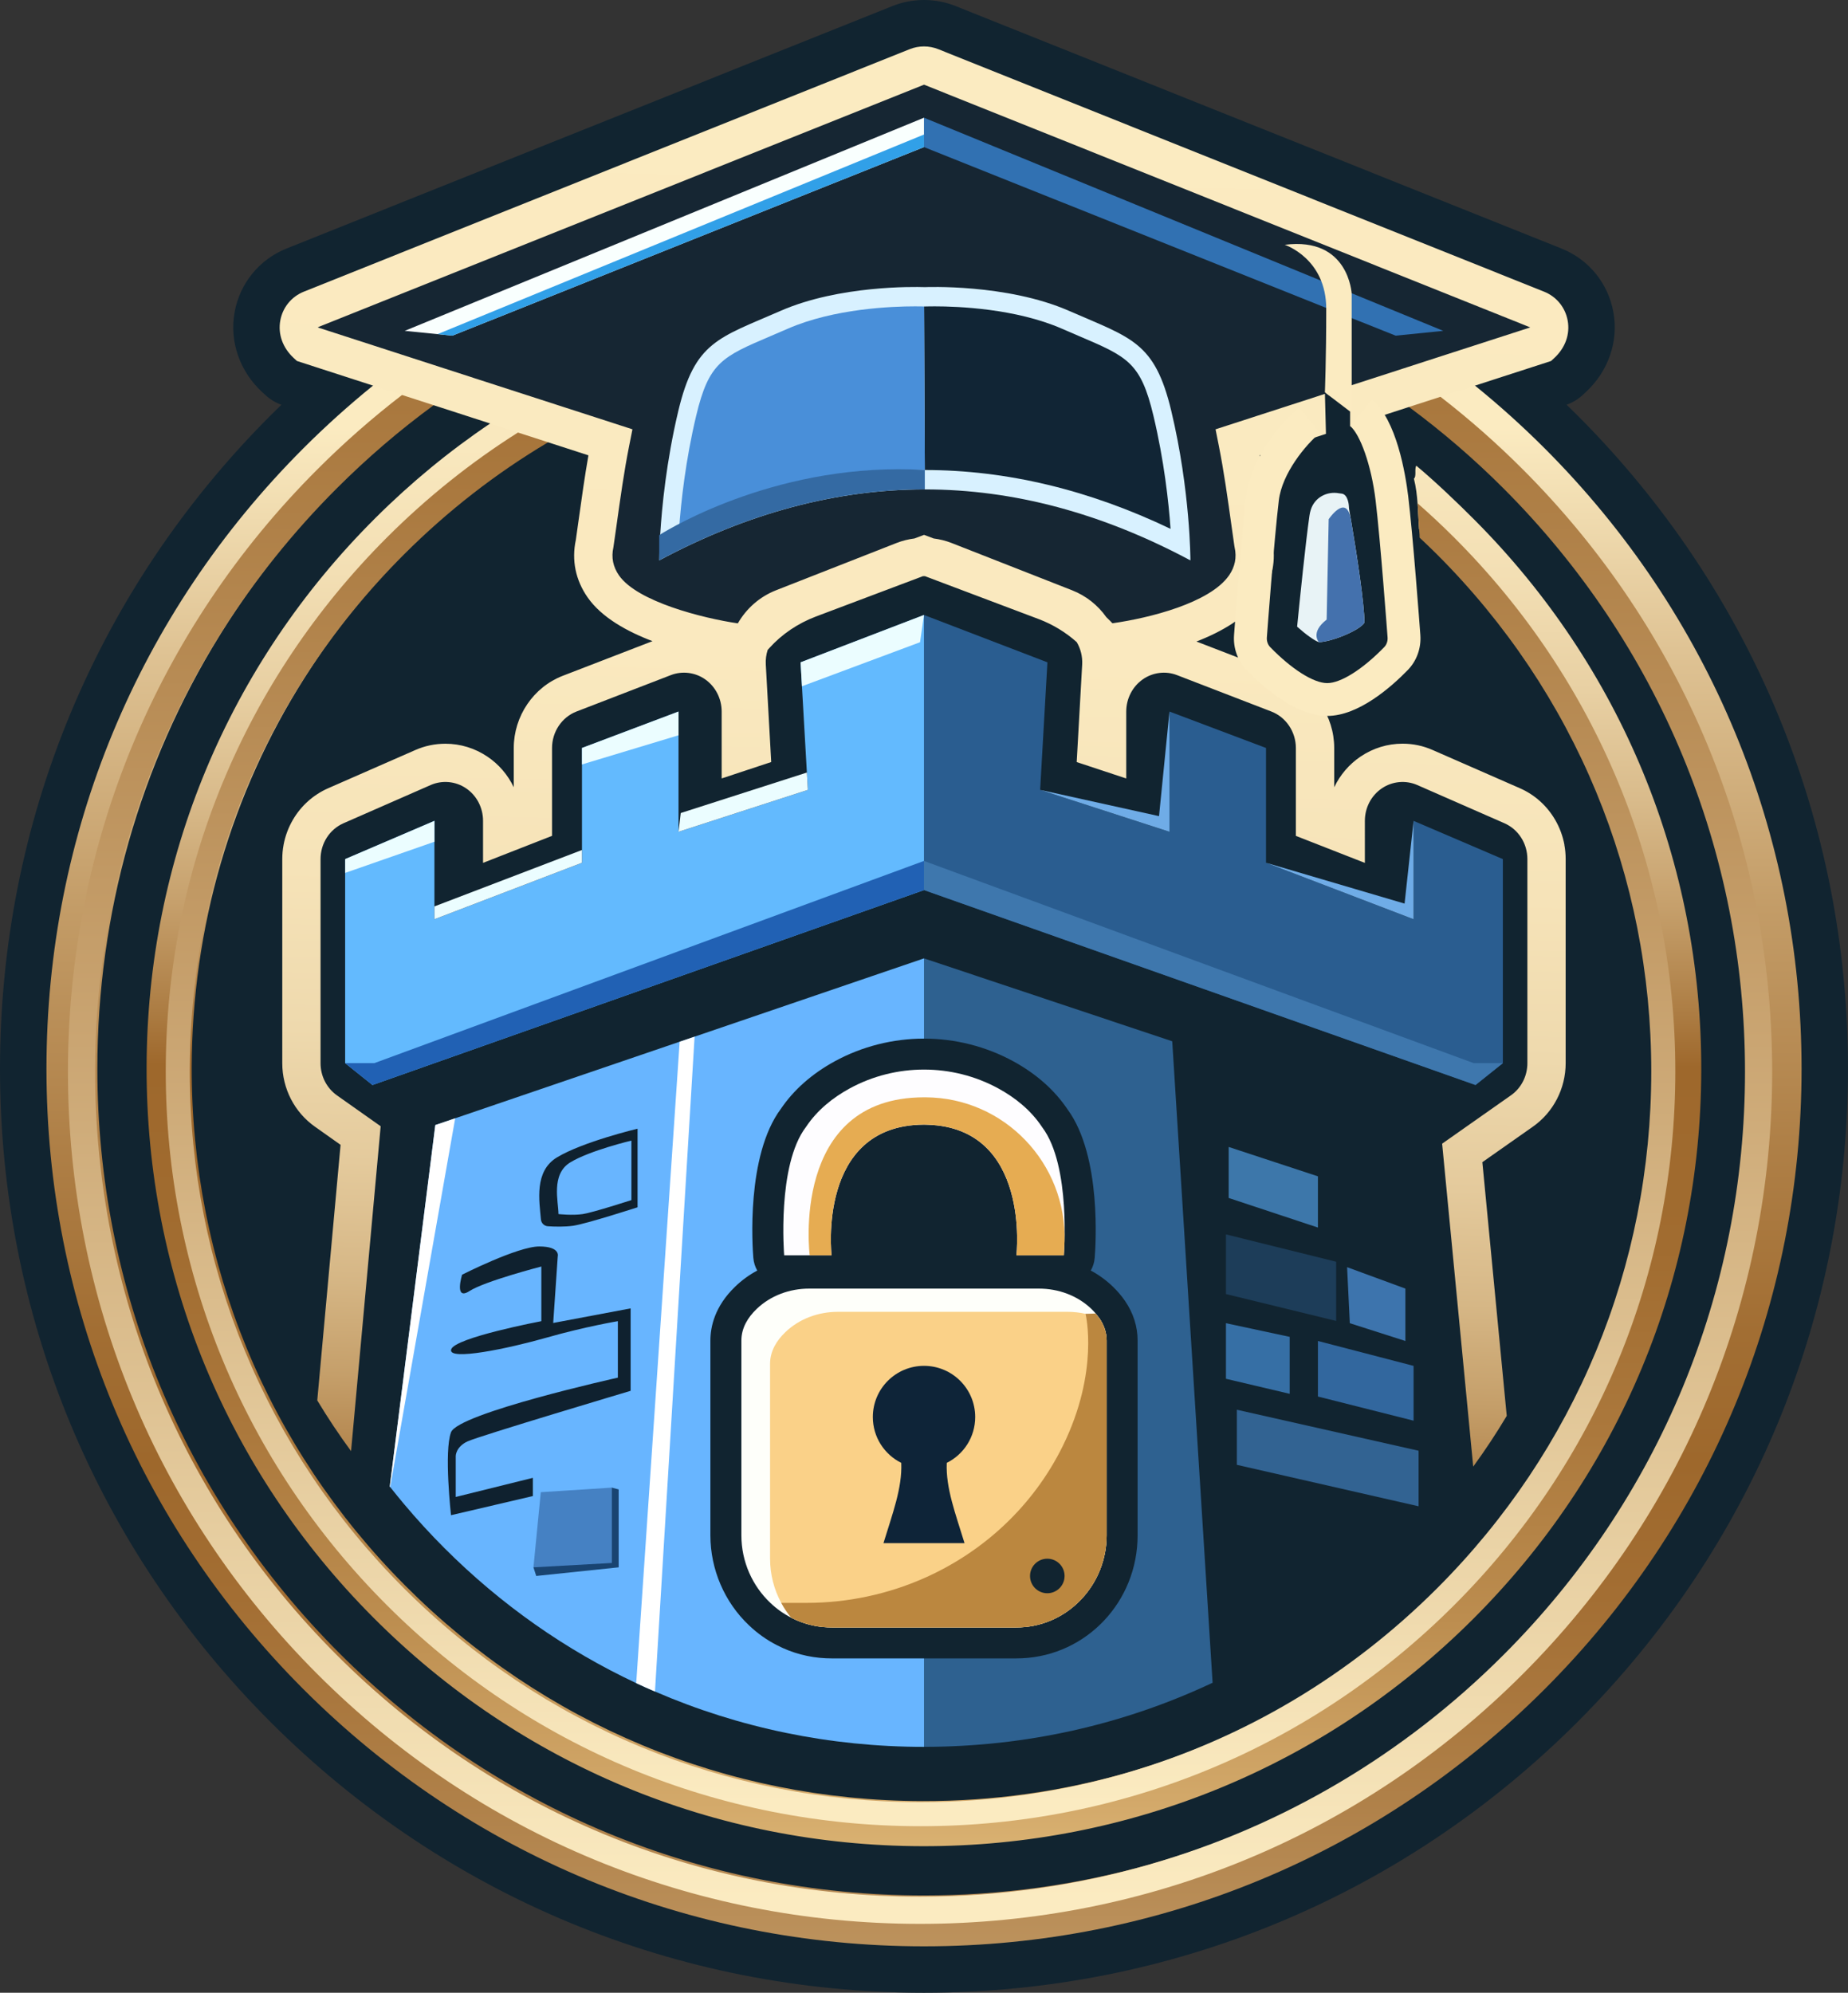
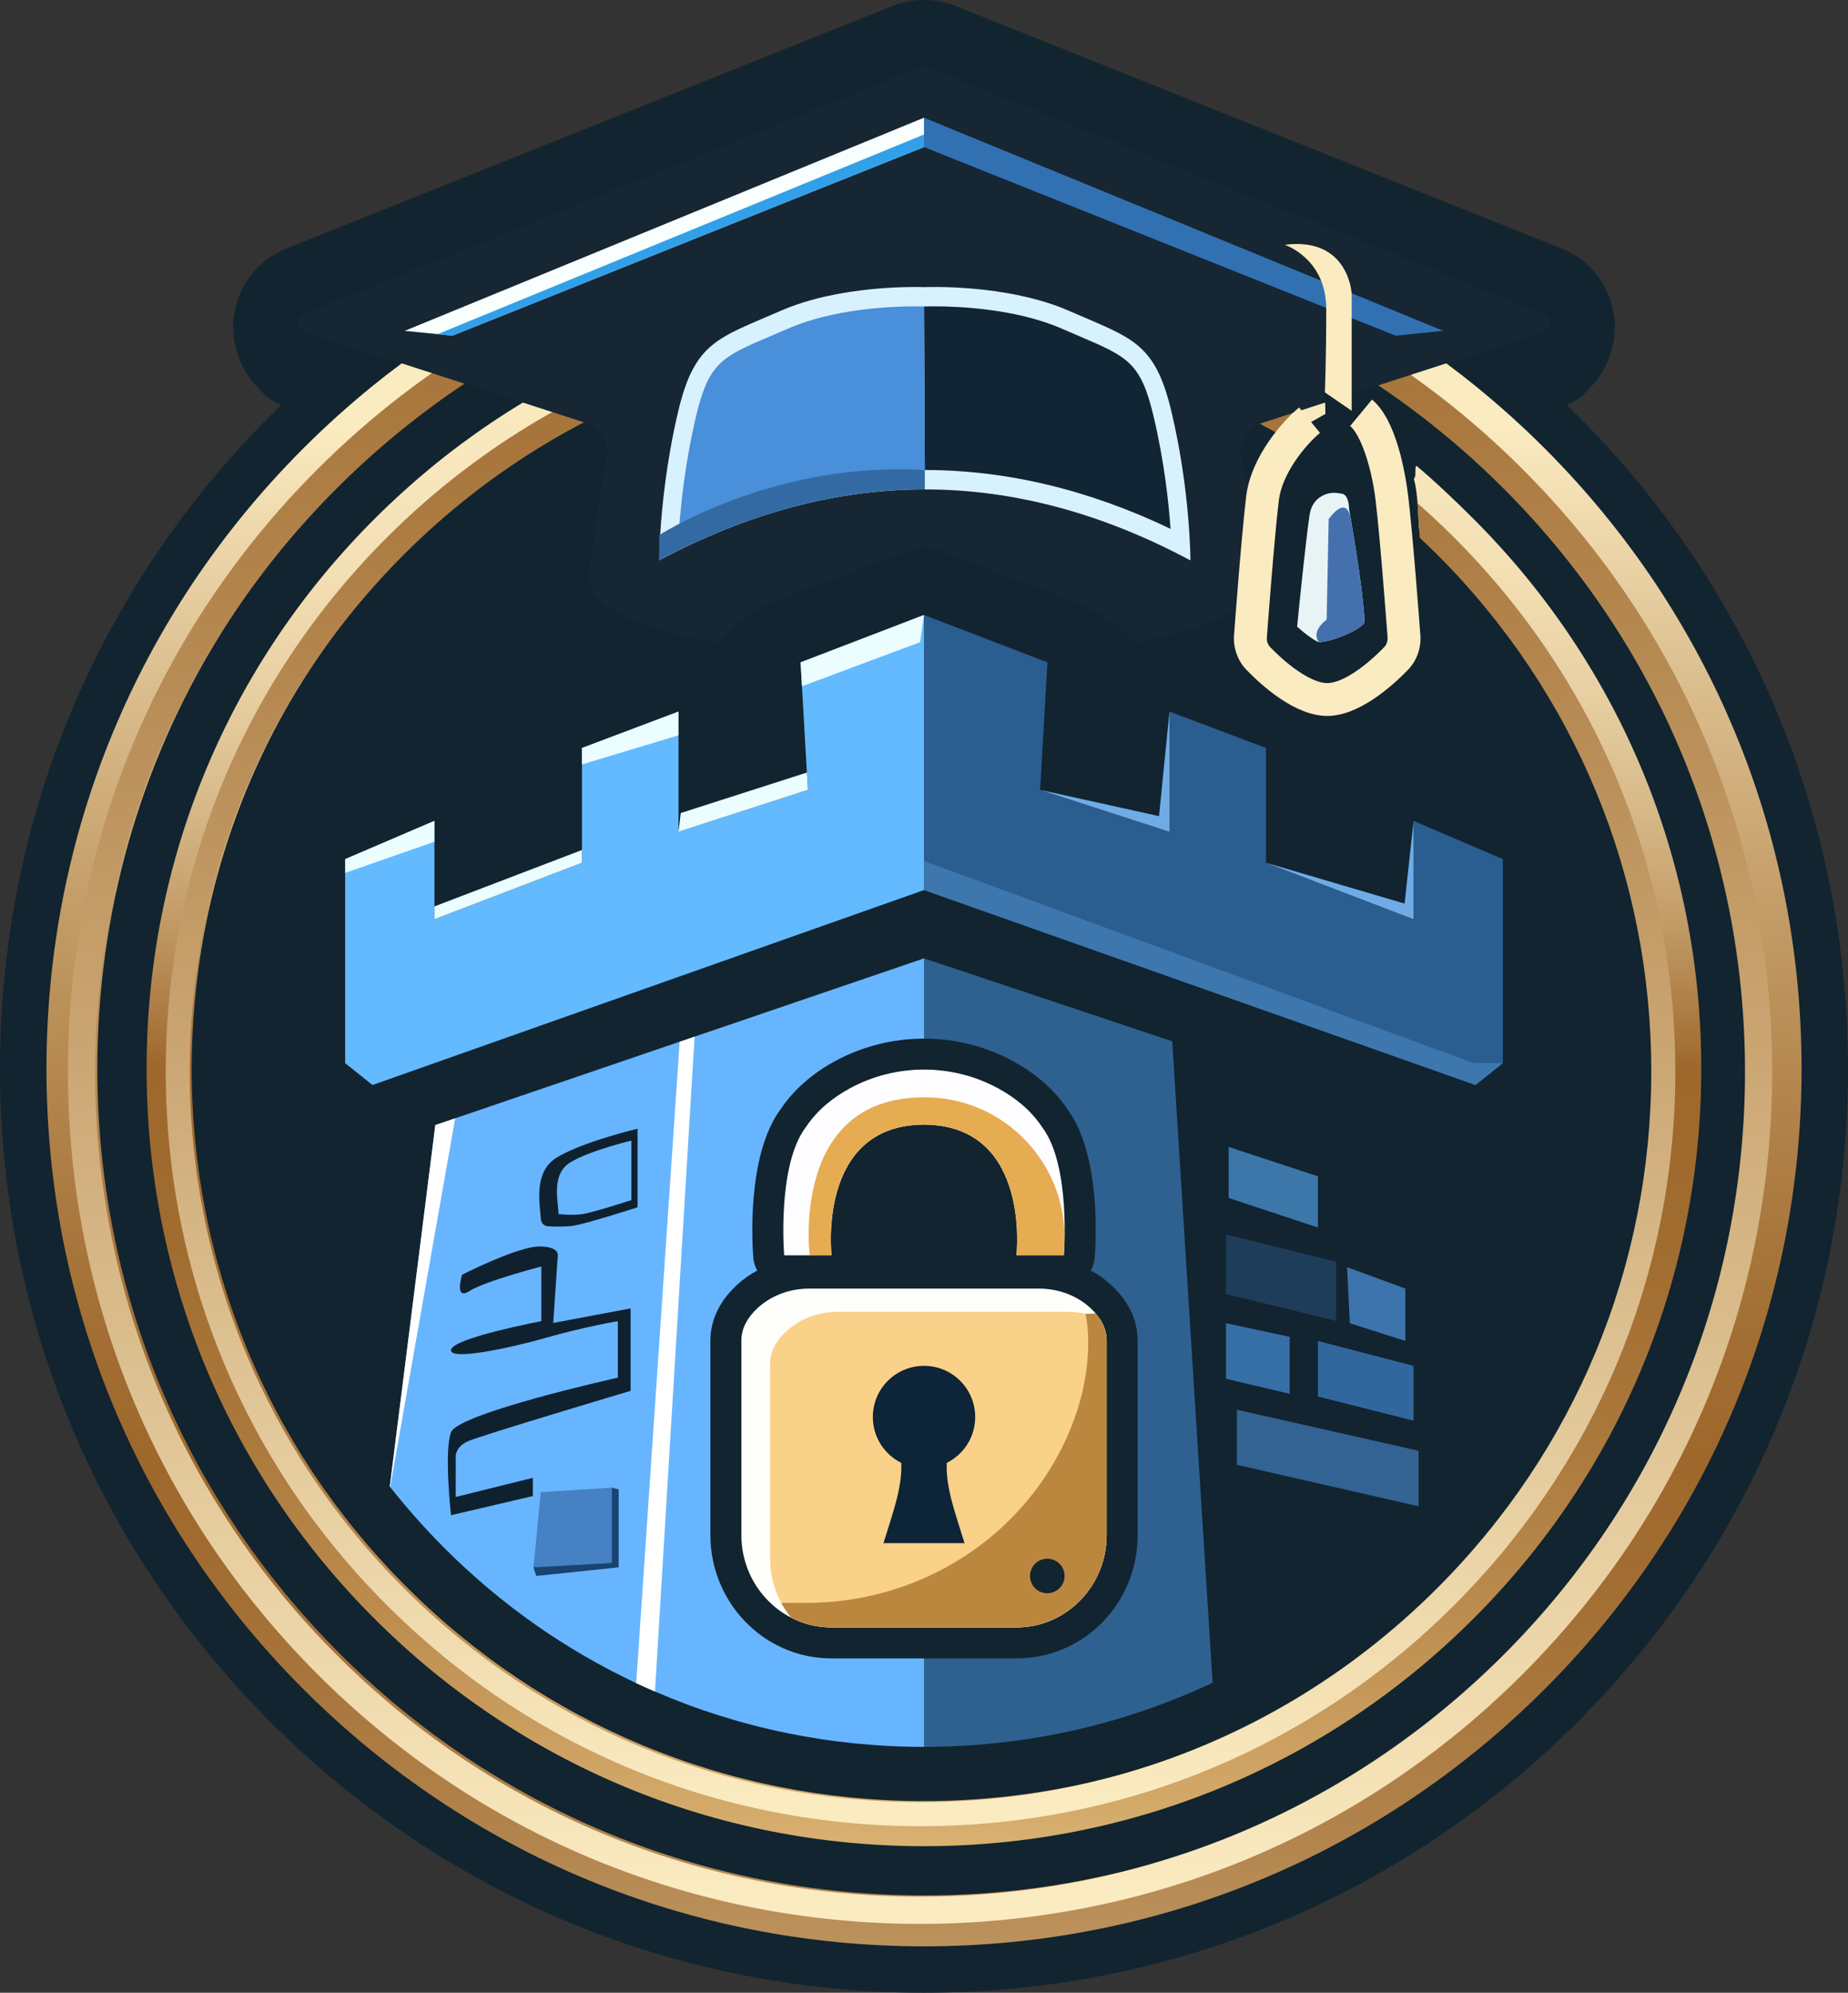
<svg xmlns="http://www.w3.org/2000/svg" version="1.1" id="Layer_1" x="0px" y="0px" viewBox="0 0 618.47 666.87" style="enable-background:new 0 0 618.47 666.87;" xml:space="preserve">
  <rect x="0" y="0" width="618.47" height="666.87" fill="#333333" stroke="none" />
  <style type="text/css">
	.st0{fill:#112430;}
	.st1{fill:url(#SVGID_1_);}
	.st2{fill:url(#SVGID_2_);}
	.st3{fill:url(#SVGID_3_);}
	.st4{fill:url(#SVGID_4_);}
	.st5{fill:#2E6190;}
	.st6{fill:#63BAFE;}
	.st7{fill:#2161B4;}
	.st8{fill:#2A5D90;}
	.st9{fill:#3E77AD;}
	.st10{fill:#68B5FF;}
	.st11{fill:#BB873F;}
	.st12{fill:#3D77AA;}
	.st13{fill:#1D3D59;}
	.st14{fill:#3D74AD;}
	.st15{fill:#366FA5;}
	.st16{fill:#32679E;}
	.st17{fill:#326392;}
	.st18{fill:#0F212F;}
	.st19{fill:#194471;}
	.st20{fill:#4581C3;}
	.st21{fill:#FFFFFF;}
	.st22{fill:#CAF1FB;}
	.st23{fill:#162633;}
	.st24{fill:#D8F1FF;}
	.st25{fill:#112535;}
	.st26{fill:#498FD9;}
	.st27{fill:#346AA3;}
	.st28{fill:#F9FFFE;}
	.st29{fill:#31A0E8;}
	.st30{fill:#3171B2;}
	.st31{fill:url(#SVGID_5_);}
	.st32{fill:#E8F3F6;}
	.st33{fill:#4471AD;}
	.st34{fill:#FEFFFA;}
	.st35{fill:#FAD188;}
	.st36{fill:#FEFDFF;}
	.st37{fill:#E6AC52;}
	.st38{fill:#0E2438;}
	.st39{fill:#FBEBC1;}
	.st40{fill:#EBFDFF;}
	.st41{fill:#6FACE7;}
</style>
  <g>
    <path class="st0" d="M527.9,138.99c-1.19-1.19-2.4-2.37-3.61-3.55c1.96-0.69,3.77-1.78,5.32-3.19l1.02-0.95   c7.63-6.99,11.12-17.04,9.31-26.87c-1.76-9.68-8.26-17.63-17.4-21.27L319.81,2.02C316.44,0.69,312.87,0,309.24,0   c-3.65,0-7.2,0.69-10.56,2.02L95.93,83.15c-9.14,3.66-15.64,11.62-17.41,21.29c-1.79,9.82,1.69,19.88,9.32,26.87l1.04,0.95   c1.53,1.4,3.34,2.5,5.3,3.19c-1.21,1.18-2.41,2.36-3.61,3.55C32.17,197.39,0,275.05,0,357.65c0,82.6,32.17,160.25,90.57,218.66   c58.42,58.4,136.06,90.56,218.66,90.56c82.59,0,160.24-32.16,218.66-90.56c58.4-58.41,90.57-136.06,90.57-218.66   C618.47,275.05,586.3,197.39,527.9,138.99z" />
    <linearGradient id="SVGID_1_" gradientUnits="userSpaceOnUse" x1="309.235" y1="41.199" x2="309.235" y2="941.315">
      <stop offset="0.113" style="stop-color:#FBEBC1" />
      <stop offset="0.196" style="stop-color:#DFC394" />
      <stop offset="0.292" style="stop-color:#C39C67" />
      <stop offset="0.378" style="stop-color:#AF8047" />
      <stop offset="0.449" style="stop-color:#A26E33" />
      <stop offset="0.498" style="stop-color:#9E682C" />
      <stop offset="0.548" style="stop-color:#A36E33" />
      <stop offset="0.622" style="stop-color:#AF8048" />
      <stop offset="0.712" style="stop-color:#C49D69" />
      <stop offset="0.813" style="stop-color:#E0C596" />
      <stop offset="0.895" style="stop-color:#FBEBC1" />
    </linearGradient>
    <path class="st1" d="M516.9,149.99c-7.43-7.43-15.21-14.42-23.27-20.95c-3.15-2.55-6.35-5.04-9.59-7.44   c-0.92-0.69-1.84-1.37-2.77-2.04c-3.58-2.61-7.23-5.13-10.93-7.55c-5.87-3.88-11.87-7.52-17.98-10.95   c-3.14-1.76-6.32-3.46-9.52-5.1c-27.5-14.08-57.12-23.69-87.94-28.48c-14.98-2.32-30.23-3.51-45.67-3.51   c-15.45,0-30.71,1.18-45.69,3.52c-5.54,0.85-11.04,1.87-16.49,3.04c-33.89,7.27-66.06,20.47-95.27,39.1   c-1.22,0.77-2.43,1.56-3.64,2.37c-3.71,2.42-7.37,4.96-10.96,7.58c-0.93,0.66-1.85,1.34-2.75,2.02c-3.24,2.4-6.44,4.89-9.59,7.44   c-8.06,6.53-15.84,13.52-23.27,20.95C46.1,205.46,15.55,279.21,15.55,357.65c0,78.45,30.55,152.2,86.02,207.67   c55.48,55.47,129.22,86.02,207.67,86.02c78.44,0,152.19-30.55,207.67-86.02c55.47-55.47,86.02-129.22,86.02-207.67   C602.92,279.21,572.37,205.46,516.9,149.99z M385.35,623.76c-0.08,0.03-0.15,0.06-0.24,0.08c-24.38,6.9-49.85,10.47-75.87,10.47   c-73.91,0-143.37-28.77-195.63-81.03c-52.25-52.26-81.03-121.73-81.03-195.63c0-51.96,14.22-101.73,40.83-144.87   c0.34-0.56,0.7-1.13,1.05-1.69c11.02-17.57,24.11-34.03,39.14-49.07c9.7-9.7,20.01-18.59,30.81-26.64c3.35-2.5,6.75-4.91,10.2-7.23   c0.97-0.67,1.96-1.33,2.95-1.97c44.67-29.41,96.95-45.18,151.67-45.18c47.86,0,93.86,12.07,134.54,34.76   c2.89,1.63,5.76,3.28,8.59,5.01c2.88,1.75,5.73,3.54,8.54,5.41c1,0.64,1.98,1.29,2.95,1.97c3.45,2.32,6.85,4.73,10.2,7.23   c10.81,8.05,21.11,16.94,30.81,26.64c52.25,52.26,81.03,121.74,81.03,195.63c0,73.9-28.78,143.39-81.03,195.63   C471.08,587.07,430.08,611.05,385.35,623.76z" />
    <linearGradient id="SVGID_2_" gradientUnits="userSpaceOnUse" x1="307.914" y1="635.164" x2="307.914" y2="-791.605">
      <stop offset="0" style="stop-color:#FBEBC1" />
      <stop offset="0.201" style="stop-color:#CAA572" />
      <stop offset="0.346" style="stop-color:#AA793F" />
      <stop offset="0.418" style="stop-color:#9E682C" />
      <stop offset="0.79" style="stop-color:#C69A5B" />
      <stop offset="1" style="stop-color:#D9B171" />
    </linearGradient>
    <path class="st2" d="M509.56,157c-8.72-8.72-17.9-16.8-27.48-24.22c-3.25-2.52-6.56-4.97-9.91-7.33c-0.95-0.67-1.9-1.35-2.86-2   c-5.53-3.82-11.18-7.42-16.93-10.81c-2.82-1.67-5.66-3.27-8.53-4.83c-41.24-22.42-87.68-34.33-135.93-34.33   c-58.12,0-113.59,17.28-160.54,49.4c-0.96,0.65-1.92,1.32-2.88,1.99c-3.36,2.36-6.68,4.8-9.95,7.31   c-9.88,7.6-19.32,15.88-28.27,24.83C52.4,210.85,22.74,282.47,22.74,358.64s29.66,147.79,83.53,201.65   c53.86,53.86,125.47,83.53,201.64,83.53s147.79-29.66,201.65-83.53c53.86-53.86,83.53-125.47,83.53-201.65   C593.09,282.47,563.42,210.85,509.56,157z M385.11,623.83c-24.76,7.18-50.7,10.88-77.2,10.88c-73.74,0-143.07-28.71-195.21-80.86   c-52.14-52.14-80.86-121.46-80.86-195.21c0-52.37,14.49-102.52,41.58-145.86c0.34-0.56,0.7-1.13,1.05-1.69   c10.83-17.06,23.61-33.04,38.24-47.66c10.19-10.19,21.03-19.48,32.43-27.83c3.38-2.49,6.82-4.89,10.31-7.2   c0.98-0.66,1.98-1.32,2.98-1.96c44.17-28.57,95.66-43.88,149.5-43.88c48.38,0,94.85,12.35,135.82,35.57   c2.91,1.65,5.78,3.35,8.64,5.11c1.99,1.23,3.97,2.49,5.94,3.76c0.98,0.65,1.97,1.31,2.95,1.97c3.46,2.31,6.88,4.72,10.25,7.22   c11.1,8.2,21.68,17.29,31.62,27.23C555.27,215.57,584,284.9,584,358.64c0,73.75-28.72,143.08-80.86,195.21   c-33.35,33.35-73.72,57.12-117.78,69.9C385.27,623.79,385.2,623.81,385.11,623.83z" />
    <linearGradient id="SVGID_3_" gradientUnits="userSpaceOnUse" x1="138.167" y1="344.66" x2="658.467" y2="344.66" gradientTransform="matrix(-1.977766e-03 1 -1 -1.977766e-03 654.682 -39.988)">
      <stop offset="0" style="stop-color:#FBEBC1" />
      <stop offset="0.1" style="stop-color:#F9E8BE" />
      <stop offset="0.181" style="stop-color:#F3DFB4" />
      <stop offset="0.256" style="stop-color:#E8D0A3" />
      <stop offset="0.326" style="stop-color:#D9BB8B" />
      <stop offset="0.394" style="stop-color:#C6A06C" />
      <stop offset="0.459" style="stop-color:#AE7F46" />
      <stop offset="0.498" style="stop-color:#9E682C" />
      <stop offset="0.614" style="stop-color:#A16C30" />
      <stop offset="0.733" style="stop-color:#AB783C" />
      <stop offset="0.853" style="stop-color:#BC8D4F" />
      <stop offset="0.973" style="stop-color:#D3A96A" />
      <stop offset="1" style="stop-color:#D9B171" />
    </linearGradient>
    <path class="st3" d="M493.56,174.06c-5.74-5.77-13.38-13.06-19.56-18.21c-0.7,0.99,0.14,3.64-0.81,4.32   c1.39,5.49,1.32,11.25,1.73,16.9c2.7,2.48,5.35,5.02,7.95,7.62c46.2,46.38,71.57,107.97,71.44,173.44   c-0.13,65.47-25.74,126.95-72.12,173.15c-29.63,29.52-65.48,50.53-104.58,61.83c-0.07,0.02-0.14,0.04-0.22,0.07   c-22.03,6.34-45.08,9.59-68.64,9.55c-65.47-0.12-126.95-25.74-173.15-72.12c-46.2-46.38-71.57-107.97-71.44-173.44   c0.1-46.83,13.23-91.63,37.69-130.26c0.31-0.5,0.63-0.98,0.95-1.48c9.51-14.81,20.7-28.69,33.48-41.41   c14.12-14.08,29.67-26.21,46.31-36.29c3.87-2.36,7.81-4.59,11.81-6.71c1.14-0.61,2.29-1.22,3.45-1.8   c9.25-4.73,18.79-8.86,28.56-12.34c1.54-0.56,3.07-1.09,4.62-1.6c3.06-1.04,6.16-2.01,9.27-2.91c19.02-5.55,38.82-8.79,59.05-9.58   c3.3-0.13,6.61-0.2,9.93-0.2h0.43c23.77,0.04,47,3.45,69.17,10c3.09,0.91,6.15,1.87,9.18,2.91c11.17,3.77,22.03,8.36,32.53,13.73   c1.16,0.59,2.31,1.19,3.46,1.8c2.5,1.33,4.97,2.72,7.42,4.15c4.57-2.32,9-4.9,13.46-7.42c0.66-0.37,1.34-0.66,2.02-0.88   c-1.15-0.72-2.3-1.44-3.46-2.14c-0.03-0.03-0.07-0.06-0.11-0.07c-1.02-0.62-2.04-1.23-3.05-1.82   c-28.78-16.84-60.54-27.94-93.85-32.68c-0.02,0-0.03,0-0.06-0.01c-12.04-1.73-24.3-2.61-36.69-2.63h-0.52   c-12.14,0-24.16,0.83-35.97,2.46c-1.4,0.19-2.8,0.39-4.18,0.62c-32.24,4.96-63,15.89-90.95,32.25c-1.06,0.62-2.12,1.25-3.17,1.89   c-3.69,2.23-7.34,4.57-10.94,7c-13.63,9.19-26.48,19.76-38.38,31.62c-49.23,49.03-76.42,114.31-76.56,183.8   c-0.13,69.48,26.8,134.87,75.83,184.1c49.04,49.23,114.32,76.43,183.81,76.56c69.48,0.14,134.87-26.79,184.1-75.83   c49.23-49.04,76.43-114.32,76.56-183.8C569.52,288.67,542.59,223.3,493.56,174.06z" />
    <linearGradient id="SVGID_4_" gradientUnits="userSpaceOnUse" x1="308.068" y1="603.48" x2="308.068" y2="-660.406">
      <stop offset="0" style="stop-color:#FBEBC1" />
      <stop offset="0.201" style="stop-color:#CAA572" />
      <stop offset="0.346" style="stop-color:#AA793F" />
      <stop offset="0.418" style="stop-color:#9E682C" />
      <stop offset="0.79" style="stop-color:#C69A5B" />
      <stop offset="1" style="stop-color:#D9B171" />
    </linearGradient>
    <path class="st4" d="M486.69,179.91c-3.98-3.98-8.08-7.81-12.28-11.49c0.26,3.49,0.33,7.02,0.67,10.49   c0.03,0.34,0.04,0.68,0.03,1.02c1.99,1.86,3.95,3.75,5.89,5.68c46.19,46.19,71.63,107.61,71.63,172.93s-25.44,126.74-71.63,172.93   c-29.3,29.3-64.71,50.25-103.38,61.65c-0.07,0.02-0.14,0.04-0.22,0.07c-22.22,6.53-45.51,9.91-69.33,9.91   c-65.32,0-126.74-25.44-172.93-71.63c-46.19-46.19-71.63-107.61-71.63-172.93c0-47.37,13.37-92.69,38.35-131.63   c0.31-0.5,0.63-0.98,0.95-1.48c9.26-14.2,20.06-27.55,32.33-39.82c14.69-14.69,30.91-27.27,48.31-37.61   c3.93-2.34,7.92-4.56,11.96-6.67c1.16-0.6,2.33-1.19,3.52-1.78c8.75-4.38,17.76-8.22,26.99-11.49c1.52-0.54,3.04-1.07,4.58-1.58   c2.85-0.95,5.72-1.85,8.62-2.69c18.69-5.46,38.15-8.7,58.02-9.57c3.63-0.17,7.28-0.24,10.94-0.24c0.41,0,0.83,0,1.24,0.01   c24.57,0.11,48.57,3.84,71.41,10.92c2.78,0.84,5.54,1.76,8.27,2.71c9.98,3.5,19.71,7.63,29.14,12.4c1.18,0.59,2.36,1.19,3.52,1.8   c3.16,1.66,6.28,3.42,9.37,5.23c2.79-1.48,5.58-2.95,8.39-4.39c-2.39-1.46-4.8-2.9-7.23-4.27c-1.1-0.63-2.2-1.25-3.32-1.85   c-14.85-8.12-30.46-14.69-46.64-19.63c-8.37-2.55-16.9-4.68-25.54-6.35c-15.47-3-31.32-4.57-47.42-4.63   c-0.4-0.01-0.8-0.01-1.19-0.01c-0.7,0-1.38,0-2.08,0.01c-14.02,0.11-27.88,1.36-41.44,3.69c-8.93,1.55-17.72,3.56-26.36,6.04   c-1.78,0.5-3.56,1.03-5.33,1.58c-15.48,4.81-30.45,11.1-44.71,18.82c-1.12,0.6-2.23,1.22-3.34,1.84c-3.87,2.17-7.7,4.45-11.46,6.84   c-15.72,9.94-30.44,21.7-43.91,35.17c-47.71,47.71-73.98,111.15-73.98,178.62s26.27,130.91,73.98,178.62   c47.71,47.71,111.15,73.99,178.62,73.99s130.91-26.28,178.62-73.99c47.71-47.71,73.99-111.15,73.99-178.62   S534.4,227.62,486.69,179.91z" />
    <g>
      <path class="st5" d="M405.82,563.13c-29.82,14.06-62.64,21.45-96.58,21.45V320.72l83.07,27.75L405.82,563.13z" />
    </g>
    <g>
      <polygon class="st6" points="309.23,205.8 267.93,221.65 270.37,264.33 227.08,278.35 227.08,238.12 194.77,250.31 194.77,288.72     145.39,307.62 145.39,274.7 115.51,287.5 115.51,355.78 124.66,363.1 309.23,297.86   " />
    </g>
    <g>
-       <polygon class="st7" points="115.51,355.78 125.27,355.78 309.23,288.11 309.23,297.86 124.66,363.1   " />
-     </g>
+       </g>
    <g>
      <polygon class="st8" points="309.23,205.8 350.54,221.65 348.1,264.33 391.39,278.35 391.39,238.12 423.7,250.31 423.7,288.72     473.08,307.62 473.08,274.7 502.96,287.5 502.96,355.78 493.81,363.1 309.23,297.86   " />
    </g>
    <g>
      <polygon class="st9" points="502.96,355.78 493.2,355.78 309.23,288.11 309.23,297.86 493.81,363.1   " />
    </g>
    <g>
      <path class="st10" d="M309.24,320.72v263.87c-31.48,0-61.99-6.37-90.04-18.52c-2.11-0.9-4.19-1.84-6.28-2.81    c-23.53-11.04-45.21-26.21-64.14-45.14c-4.77-4.77-9.3-9.71-13.59-14.82c-1.55-1.85-3.09-3.74-4.59-5.64    c-0.04-0.07-0.1-0.12-0.14-0.19l15.24-120.97l6.66-2.27l75.1-25.62l5.02-1.7L309.24,320.72z" />
    </g>
    <g>
      <path class="st11" d="M248.24,577.96c-0.04,0.03-0.09,0.04-0.13,0.04C248.03,578,248.07,577.99,248.24,577.96z" />
    </g>
    <g>
      <polygon class="st12" points="411.2,400.9 411.2,383.83 441.07,393.66 441.07,410.8   " />
    </g>
    <g>
      <polygon class="st13" points="447.17,422.24 410.29,413.09 410.29,433.06 447.17,442.05   " />
    </g>
    <g>
      <polygon class="st14" points="450.83,424.06 470.34,431.23 470.34,448.76 451.74,442.81   " />
    </g>
    <g>
      <polygon class="st15" points="410.29,442.81 431.62,447.38 431.62,466.44 410.29,461.41   " />
    </g>
    <g>
      <polygon class="st16" points="441.07,448.76 473.08,457.09 473.08,475.43 441.07,467.35   " />
    </g>
    <g>
      <polygon class="st17" points="413.94,471.77 474.76,485.49 474.76,504.08 413.94,490.21   " />
    </g>
    <g>
      <path class="st18" d="M186.39,387.33c-7.7,4.66-5.88,14.69-5.36,20.73c0.1,1.25,1.09,2.23,2.34,2.31    c2.21,0.14,5.66,0.24,8.51-0.18c4.57-0.69,21.49-6.17,21.49-6.17v-26.3C213.36,377.72,195.07,382.08,186.39,387.33z     M211.31,401.61c0,0-12.82,4.16-16.27,4.68c-3.47,0.52-8.14,0-8.14,0c0-4.16-2.6-13.33,3.98-17.31    c6.58-3.99,20.43-7.28,20.43-7.28V401.61z" />
    </g>
    <g>
      <path class="st18" d="M154.65,426.58c0,0-2.74,8.84,2.44,5.49s24.08-8.23,24.08-8.23v18.29c0,0-28.96,5.49-30.18,9.45    c-1.22,3.96,19.2-0.3,32.01-3.96c12.8-3.66,23.78-5.49,23.78-5.49v18.9c0,0-53.45,11.89-55.84,18.29s0,27.74,0,27.74l27.39-6.4    v-6.1l-25.81,6.4v-13.72c0,0,0-3.05,3.96-4.88c3.96-1.83,54.57-16.92,54.57-16.92v-27.59l-25.91,4.88l1.52-22.25    c0,0,1.02-3.35-6.2-3.35C173.25,417.13,154.65,426.58,154.65,426.58z" />
    </g>
    <g>
      <g>
        <polygon class="st19" points="204.77,497.83 207.05,498.44 207.05,524.51 179.46,527.4 178.53,524.51    " />
      </g>
      <g>
        <polygon class="st20" points="204.77,523.05 204.77,497.83 180.99,499.36 178.53,524.51    " />
      </g>
    </g>
    <g>
      <path class="st21" d="M232.46,346.92L219.2,566.07c-2.11-0.89-4.2-1.84-6.28-2.81l14.54-214.63L232.46,346.92z" />
    </g>
    <g>
      <path class="st21" d="M152.34,374.24l-21.76,123.42c-0.04-0.07-0.1-0.12-0.14-0.19l15.24-120.97L152.34,374.24z" />
    </g>
    <g>
      <path class="st22" d="M309.23,96.1v6.48l-10.55,10.9l-12.81,6.17l-56.21,52.65l-13.08,6.62c0-0.01,0-0.01,0-0.03    c0.58-9.13,2.15-24.51,6.35-41.33c5.82-23.26,14.03-24.4,35.98-33.54c20.59-8.56,47.07-8.03,50.28-7.93c0.01,0,0.01,0,0.01,0    C309.22,96.1,309.23,96.1,309.23,96.1z" />
    </g>
    <g>
      <path class="st23" d="M241.05,213.96c-0.72,0.73-1.73,1.09-2.74,0.92c-13.49-2.3-33.98-8.17-39.55-16.12    c-1.76-2.51-2.29-5.14-1.64-8.05c0.06-0.27,0.11-0.54,0.15-0.82l0.86-6.12c1.73-12.36,2.97-21.28,4.84-30.68    c0.99-4.99-1.91-9.93-6.75-11.5l-94.61-30.62c-2.78-0.9-2.91-4.78-0.2-5.87l206.66-82.7c0.74-0.3,1.58-0.3,2.32,0l206.66,82.7    c2.71,1.09,2.58,4.97-0.2,5.87l-94.61,30.62c-4.84,1.57-7.74,6.51-6.75,11.5c1.86,9.38,3.11,18.3,4.83,30.63l0.86,6.17    c0.04,0.28,0.09,0.55,0.15,0.82c0.66,2.9,0.12,5.54-1.64,8.05c-5.78,8.26-24.12,13.69-38.13,16.01c-0.98,0.16-1.95-0.17-2.67-0.86    c-6.03-5.79-13.28-10.38-21.09-13.33l-45.04-16.99c-1.14-0.43-2.34-0.65-3.54-0.65c-1.2,0-2.4,0.22-3.54,0.65l-42.51,16.04    C254.79,202.79,247.19,207.72,241.05,213.96z" />
    </g>
    <g>
      <path class="st24" d="M398.4,187.54c-29.63-15.84-59.26-23.76-88.89-23.76s-59.26,7.92-88.89,23.76c0,0,0-3.21,0.33-8.63    c0-0.01,0-0.01,0-0.03c0.56-9.13,2.05-24.51,6.05-41.33c5.54-23.26,13.37-24.4,34.28-33.54c19.62-8.56,44.85-8.03,47.92-7.93    c0.01,0,0.01,0,0.01,0c0.2,0.01,0.3,0.01,0.3,0.01s27.31-1.22,48.22,7.92c20.91,9.15,28.73,10.29,34.27,33.54    C398.4,164.37,398.4,187.54,398.4,187.54z" />
    </g>
    <g>
      <path class="st25" d="M309.25,102.57c0.09,0,1.69-0.05,3.58-0.05c7.64,0,27.09,0.73,42.54,7.47c2,0.88,3.89,1.68,5.66,2.44    c16.35,6.97,20.74,8.84,24.99,26.7c3.57,14.98,5.09,28.83,5.73,37.85c-27.3-13.07-54.92-19.69-82.24-19.69L309.25,102.57z" />
    </g>
    <g>
      <path class="st26" d="M309.51,157.29c-27.32,0-54.94,6.62-82.24,19.68c0.65-9.03,2.16-22.91,5.72-37.85    c4.26-17.85,8.65-19.72,25-26.69c1.78-0.76,3.67-1.56,5.68-2.44c15.44-6.74,34.89-7.47,42.53-7.47c1.88,0,2.99,0.04,3.06,0.05    L309.51,157.29z" />
    </g>
    <g>
      <path class="st27" d="M309.51,157.28v6.49c-29.63,0-59.26,7.92-88.89,23.76v-8.45c0,0,0.11-0.08,0.33-0.21    C224.8,176.47,261.57,154.41,309.51,157.28z" />
    </g>
    <g>
      <polygon class="st28" points="309.23,39.39 309.23,49.22 151.4,112.33 146.44,111.82 135.45,110.72   " />
    </g>
    <g>
      <polygon class="st29" points="309.23,45.01 309.23,49.22 151.4,112.33 146.44,111.82   " />
    </g>
    <g>
      <polygon class="st30" points="483.02,110.72 309.23,39.39 309.23,49.22 467.07,112.33   " />
    </g>
    <linearGradient id="SVGID_5_" gradientUnits="userSpaceOnUse" x1="314.556" y1="7.649" x2="293.379" y2="835.649">
      <stop offset="0" style="stop-color:#FBEBC1" />
      <stop offset="0.256" style="stop-color:#FAE9BF" />
      <stop offset="0.348" style="stop-color:#F6E3B8" />
      <stop offset="0.413" style="stop-color:#EED9AD" />
      <stop offset="0.466" style="stop-color:#E4CA9C" />
      <stop offset="0.512" style="stop-color:#D6B786" />
      <stop offset="0.552" style="stop-color:#C59F6A" />
      <stop offset="0.587" style="stop-color:#B1834B" />
      <stop offset="0.616" style="stop-color:#9E682C" />
      <stop offset="0.705" style="stop-color:#A16C30" />
      <stop offset="0.795" style="stop-color:#AB783B" />
      <stop offset="0.887" style="stop-color:#BC8D4F" />
      <stop offset="0.978" style="stop-color:#D3A96A" />
      <stop offset="1" style="stop-color:#D9B171" />
    </linearGradient>
-     <path class="st31" d="M523.56,282.68c-0.56-2.97-1.61-5.78-3.1-8.33c-2.68-4.61-6.76-8.37-11.82-10.58l-29.2-12.79   c-3.19-1.41-6.57-2.11-10.05-2.11c-5,0-9.86,1.49-14.03,4.3c-3.87,2.6-6.89,6.18-8.84,10.29v-13.15c0-10.66-6.59-20.38-16.39-24.16   l-29.72-11.47c0,0,0.01,0,0.01,0c8.49-3.28,16.65-8.01,21.36-14.73c4.06-5.8,5.42-12.46,3.96-19.29l-0.75-5.32   c-1.25-8.99-2.23-16.02-3.46-22.96l11.98-3.87l2.37-0.77l7.52-2.43l0.17-0.06l8.76-2.83l2.13-0.69l17.05-5.52l2.54-0.83l8.02-2.59   l11.56-3.74l25.46-8.24l1.03-0.95c3.73-3.42,5.38-8.01,4.53-12.61c-0.8-4.38-3.75-7.99-7.89-9.64L314.02,16.46   c-3.06-1.23-6.53-1.23-9.58,0L101.7,97.6c-4.14,1.66-7.09,5.26-7.89,9.64c-0.84,4.6,0.81,9.19,4.53,12.61l1.03,0.95l25.46,8.24   l9.7,3.13l9.88,3.2l0.71,0.23l18.9,6.12l9.32,3.02l9.25,2.99l0.85,0.28l13.49,4.37c-1.23,6.96-2.21,13.99-3.47,22.99l-0.74,5.29   c-1.47,6.82-0.1,13.49,3.96,19.29c4.62,6.6,12.98,11.31,21.69,14.61c0,0,0,0,0,0l-30.04,11.6c-9.79,3.78-16.39,13.5-16.39,24.16   v13.14c-1.94-4.09-4.96-7.67-8.84-10.27c-4.17-2.81-9.03-4.3-14.03-4.3c-3.49,0-6.87,0.7-10.05,2.1l-29.2,12.8   c-5.04,2.22-9.12,5.96-11.8,10.56c-1.5,2.57-2.57,5.42-3.12,8.4c0,0.01,0,0.03,0,0.03c-0.29,1.55-0.43,3.15-0.43,4.75v68.28   c0,8.49,4.09,16.43,10.96,21.26l8.55,6.05l-7.8,85.52c3.5,5.82,7.27,11.48,11.31,16.98l9.91-108.72l-14.6-10.31   c-3.46-2.44-5.52-6.46-5.52-10.78V287.5c0-5.25,3.02-9.95,7.68-12l29.2-12.8c3.82-1.67,8.32-1.26,11.79,1.09   c3.58,2.41,5.71,6.49,5.71,10.91v14.06l23.09-9.04v-29.41c0-5.42,3.29-10.31,8.19-12.2l31.59-12.19c3.8-1.46,8.16-0.92,11.5,1.45   c3.43,2.42,5.49,6.45,5.49,10.75v22.39l16.58-5.49l-1.81-32.61c-0.1-1.71,0.13-3.38,0.63-4.92c0,0,0.01-0.01,0.01-0.01   c0.18-0.2,0.37-0.4,0.54-0.6c4.16-4.62,9.55-8.27,15.57-10.55l35.86-13.52c0.21-0.01,0.43-0.01,0.64,0l38.14,14.39   c4.63,1.76,8.97,4.38,12.67,7.69c1.3,2.2,1.97,4.81,1.82,7.53l-1.83,32.61l16.58,5.49v-22.39c0-4.3,2.06-8.33,5.49-10.75   c3.34-2.37,7.7-2.93,11.5-1.45l31.59,12.19c4.9,1.89,8.19,6.79,8.19,12.2v29.41l23.09,9.04V274.7c0-4.42,2.14-8.5,5.73-10.91   c3.46-2.34,7.95-2.76,11.78-1.09l29.2,12.8c4.66,2.05,7.68,6.75,7.68,12v68.28c0,4.33-2.06,8.36-5.52,10.78l-23.01,16.17   l10.4,108.07c4.02-5.51,7.76-11.17,11.22-16.98l-8.16-84.9l16.91-11.88c6.87-4.82,10.97-12.77,10.97-21.26V287.5   c0-1.61-0.14-3.2-0.43-4.75C523.56,282.73,523.56,282.71,523.56,282.68z M207.18,192.59c-2.02-2.89-2.65-6.04-1.9-9.4l0.87-6.05   c1.57-11.22,2.7-19.31,4.4-27.88l1.11-5.59l-12.74-4.13l-1.06-0.34l-9.71-3.14l-10.01-3.24l-19.73-6.38l-0.84-0.28l-10.2-3.3   l-10.19-3.3l-30.74-9.95c-0.01-0.06,0-0.1,0.01-0.13l202.8-81.14l202.8,81.19c0,0.01,0,0.04-0.01,0.07l-30.77,9.95l-11.98,3.88   l-8.39,2.72l-2.6,0.84l-5.94,1.92l-7.32,2.37l-1.12,0.36l-0.53,0.17l-3.05,1l-11.49,3.72l-8.25,2.67l-2.48,0.81l-11.31,3.66   l1.11,5.59c1.69,8.55,2.83,16.65,4.39,27.85l0.79,5.56l0.09,0.52c0.76,3.36,0.12,6.51-1.89,9.4c-6.46,9.22-26.64,14.22-38.77,15.96   c-0.09,0.01-0.17,0.02-0.24,0.03c-0.2-0.21-0.42-0.43-0.66-0.69l-0.01-0.01c-0.45-0.46-0.91-0.92-1.38-1.36c0,0,0,0,0,0   c-2.81-3.97-6.74-7.13-11.47-8.99l-40.37-15.84c-1.92-0.75-3.92-1.23-5.94-1.49l-0.06-0.02l-3.15-1.19l-3.15,1.19l-0.06,0.02   c-2.02,0.26-4.02,0.74-5.94,1.49l-40.37,15.84c-5.53,2.17-9.96,6.14-12.8,11.08c0,0-0.01,0-0.01,0   C235.21,206.89,213.32,201.36,207.18,192.59z" />
    <path class="st0" d="M443.4,131.3l0.57,22.16c0,0-11.5,5.65-13.11,18.15c-1.61,12.51-4.03,43.16-4.03,43.16   s10.89,10.49,17.14,10.49s25.62-6.05,25.62-15.73c0-9.68-6.45-40.74-6.45-40.74s-0.67-12.21-11.3-12.91v-18.15L443.4,131.3z" />
    <g>
      <g>
        <path class="st32" d="M456.64,208.38c-1.67,2.66-11.1,6.43-15.24,6.52c-1.41-0.44-4.44-2.62-7.29-5.18     c0.86-8.73,2.83-28.12,4.13-37.17c0.09-0.66,0.24-1.29,0.42-1.89c1.26-4.16,5.4-6.35,9.5-5.58c0.26,0.04,0.51,0.08,0.78,0.1     c2.3,0.2,2.5,4.19,2.49,4.23c0.01,0.45,0.06,0.88,0.13,1.33c0.14,0.81,0.29,1.66,0.44,2.54c0.04,0.2,0.08,0.4,0.12,0.63     c0.01,0.07,0.02,0.12,0.03,0.19C454.11,185.52,456.64,202.37,456.64,208.38z" />
      </g>
      <g>
        <path class="st33" d="M456.64,208.38c-1.67,2.66-11.1,6.43-15.24,6.52c0,0-3.02-3.21,2.59-7.55l0.68-33.59     c0,0,5.67-8.47,7.32-0.48c0.04,0.2,0.08,0.4,0.12,0.63c0.01,0.07,0.02,0.12,0.03,0.19C454.11,185.52,456.64,202.37,456.64,208.38     z" />
      </g>
    </g>
    <path class="st0" d="M380.72,448.6v65.23c0,22.1-17.01,40.16-38.72,41.11c-0.7,0.04-1.44,0.05-2.2,0.05h-61.12   c-0.75,0-1.49-0.01-2.23-0.05c-5.78-0.26-11.31-1.72-16.43-4.38c-3.39-1.72-6.57-3.98-9.38-6.67   c-8.17-7.73-12.89-18.71-12.89-30.06V448.6c0-4.56,1.43-11.39,8.23-17.97c2.23-2.16,4.73-3.99,7.45-5.44   c-0.73-1.27-1.18-2.71-1.31-4.24c-0.3-3.47-2.47-34.23,9.21-49.87c4.31-6.37,10.38-11.72,18.02-15.91   c9.11-4.97,19.45-7.6,29.89-7.6s20.78,2.63,29.89,7.6c7.71,4.22,13.81,9.63,18.14,16.08c11.56,15.68,9.38,46.25,9.09,49.7   c-0.13,1.53-0.58,2.97-1.31,4.24c2.72,1.45,5.22,3.28,7.45,5.44c0.76,0.75,1.44,1.45,2.05,2.18c0.69,0.79,1.35,1.65,1.97,2.55   C379.31,439.46,380.72,443.91,380.72,448.6z" />
    <g>
      <path class="st34" d="M370.36,448.6v65.23c0,16.23-12.58,30.04-28.81,30.76c-0.57,0.03-1.15,0.04-1.75,0.04h-61.12    c-0.6,0-1.18-0.01-1.76-0.04c-4.37-0.19-8.47-1.33-12.13-3.23c-2.57-1.31-4.91-2.98-6.98-4.96c-5.99-5.66-9.69-13.76-9.69-22.57    V448.6c0-4.29,2.25-7.8,5.07-10.52c4.69-4.53,11.09-6.85,17.62-6.85h76.88c6.52,0,12.93,2.32,17.62,6.85    c0.49,0.48,0.96,0.97,1.4,1.49c0.45,0.52,0.87,1.06,1.26,1.63C369.4,443.33,370.36,445.8,370.36,448.6z" />
    </g>
    <g>
      <path class="st35" d="M370.36,448.6v65.23c0,16.23-12.58,30.04-28.81,30.76c-0.57,0.03-1.15,0.04-1.75,0.04h-61.12    c-0.6,0-1.18-0.01-1.76-0.04c-4.37-0.19-8.47-1.33-12.13-3.23c-1.27-1.54-2.38-3.2-3.33-4.96c-2.4-4.42-3.74-9.48-3.74-14.8    v-65.23c0-4.29,2.25-7.8,5.07-10.52c4.69-4.53,11.09-6.85,17.62-6.85h76.88c2.03,0,4.06,0.23,6.02,0.67h0.01    c1.59,0.36,3.15,0.88,4.64,1.53C369.4,443.33,370.36,445.8,370.36,448.6z" />
    </g>
    <path class="st36" d="M356.03,420.1h-15.86c0,0,4.91-42.66-29.78-43.71c-0.32-0.01-0.66-0.03-1-0.03h-0.31   c-35.8,0.26-30.78,43.74-30.78,43.74h-15.86c0,0-2.51-30.17,7.32-42.99c3.81-5.71,9.09-9.85,14.56-12.84   c15.46-8.45,34.37-8.45,49.83,0c5.47,2.99,10.75,7.13,14.56,12.84c0.03,0.04,0.05,0.08,0.08,0.12   C358.53,390.11,356.03,420.1,356.03,420.1z" />
    <g>
      <path class="st37" d="M356.03,420.1h-15.86c0,0,4.91-42.66-29.78-43.71c-0.32-0.01-0.66-0.03-1-0.03h-0.31    c-35.8,0.26-30.78,43.74-30.78,43.74h-7.32c0,0-6.7-52.88,38.26-52.88c0.19,0,0.38,0,0.57,0c26.31,0.13,47.26,22.11,46.46,48.41    C356.17,418.4,356.03,420.1,356.03,420.1z" />
    </g>
    <g>
      <path class="st11" d="M367.95,441.21c-0.4-0.58-0.81-1.12-1.26-1.64l-3.38,0.11h-0.01c0,0,4.73,19.13-7.61,44.2    c-9.91,20.13-26.58,35.49-46.45,44.26c-12.16,5.36-25.52,8.26-39.25,8.26h-8.53c0.95,1.76,2.06,3.42,3.33,4.95    c3.65,1.9,7.76,3.04,12.12,3.23c0.59,0.02,1.17,0.04,1.77,0.04h61.12c0.6,0,1.18-0.02,1.75-0.04    c16.24-0.71,28.81-14.52,28.81-30.76v-65.22C370.35,445.81,369.4,443.33,367.95,441.21z" />
    </g>
    <g>
      <path class="st38" d="M322.8,516.42h-27.13c2.97-9.76,6.31-18.42,5.96-26.86v-0.01c-5.65-2.8-9.52-8.62-9.52-15.34    c0-9.47,7.67-17.13,17.13-17.13s17.13,7.66,17.13,17.13c0,6.72-3.87,12.54-9.52,15.34v0.01C316.48,498,319.83,506.67,322.8,516.42    z" />
    </g>
    <circle class="st0" cx="350.5" cy="527.4" r="5.78" />
    <g>
      <path class="st39" d="M429.96,81.92c0,0,13.89,4.53,13.89,21.43s-0.45,27.96-0.45,27.96l8.97,6.17V98.31    C452.37,98.31,451.46,79.17,429.96,81.92z" />
    </g>
    <polygon class="st40" points="115.51,287.5 145.39,274.7 145.39,281.69 115.51,292.12  " />
    <polygon class="st40" points="145.39,307.62 145.39,303.33 194.77,284.45 194.77,288.72  " />
    <polygon class="st40" points="194.77,250.31 227.08,238.12 227.08,246.06 194.77,255.82  " />
    <polygon class="st40" points="227.08,278.35 227.83,272.08 270.04,258.53 270.37,264.33  " />
    <polygon class="st40" points="267.93,221.65 309.23,205.8 307.91,214.92 268.39,229.66  " />
    <polygon class="st41" points="348.1,264.33 391.39,278.35 391.39,238.12 387.89,273.12  " />
    <polygon class="st41" points="423.7,288.72 473.08,307.62 473.08,274.7 470.07,302.39  " />
    <g>
      <path class="st39" d="M444.17,239.59c-10.47,0-21.4-9.64-26.98-15.38c-2.98-3.07-4.51-7.33-4.19-11.7    c0.25-3.37,2.48-33.28,4.06-46.41c1.61-13.32,12.29-25.28,17.72-29.74l6.99,8.5c-4.75,3.91-12.69,13.49-13.78,22.57    c-1.58,13.1-3.91,44.56-4.01,45.9c-0.09,1.21,0.33,2.42,1.11,3.22c7.22,7.43,14.53,12.05,19.09,12.05s11.87-4.62,19.09-12.05    c0.78-0.81,1.2-2.01,1.11-3.23c-0.1-1.33-2.43-32.8-4.01-45.89c-1.44-11.89-5.21-22.14-8.52-24.87l7.32-8.84    c8.23,6.77,11.21,24.91,12.12,32.39c1.58,13.12,3.81,43.04,4.06,46.4c0.32,4.37-1.21,8.63-4.19,11.7    C465.57,229.95,454.64,239.59,444.17,239.59z" />
    </g>
  </g>
</svg>